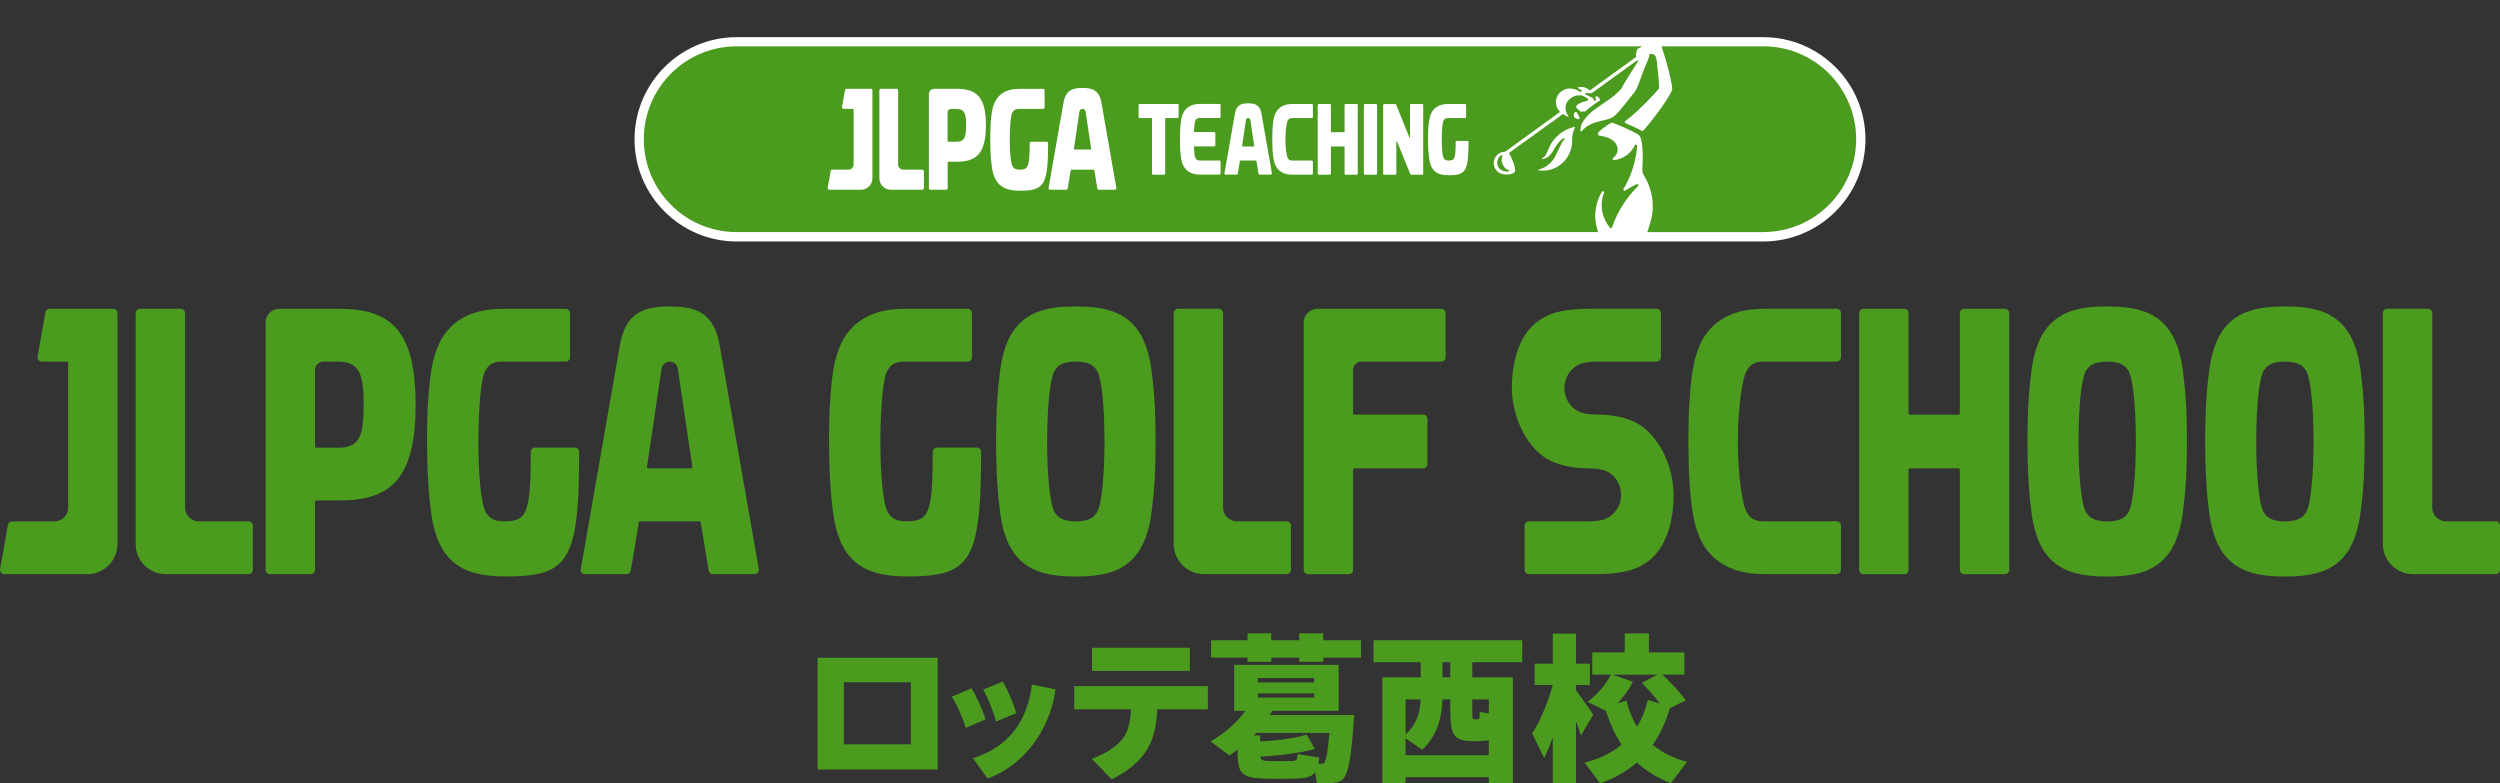
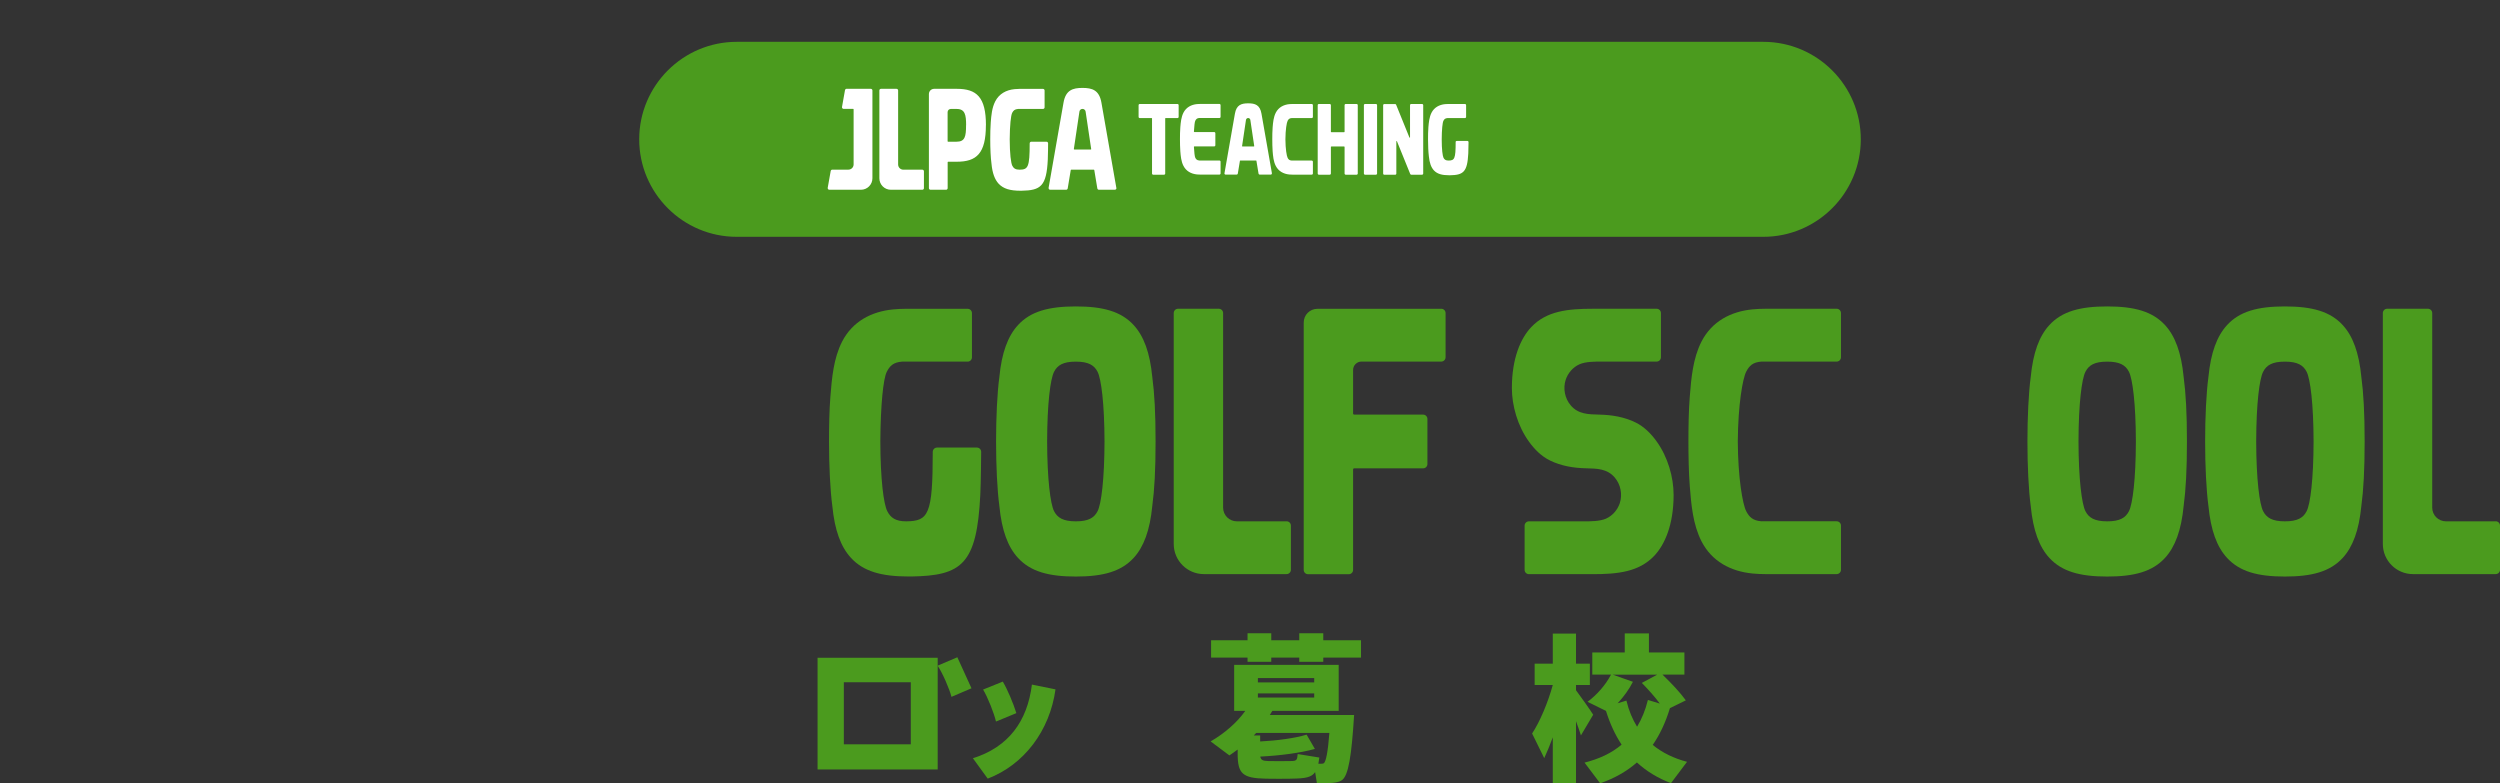
<svg xmlns="http://www.w3.org/2000/svg" id="_レイヤー_2" data-name="レイヤー 2" viewBox="0 0 493.11 154.5">
  <rect x="0" y="0" width="493.11" height="154.5" fill="#333333" stroke="none" />
  <defs>
    <style>
      .cls-1 {
        fill: #fff;
      }

      .cls-2 {
        fill: none;
      }

      .cls-3 {
        fill: #4b9b1e;
      }
    </style>
  </defs>
  <g id="_レイヤー_1-2" data-name="レイヤー 1">
    <g>
      <g>
        <g>
          <path class="cls-3" d="M183.98,89.14c0,12.46-.86,13.64-5.25,13.69-2.08,0-3.05-.7-3.72-2-.72-1.41-1.35-6.26-1.37-13.75.05-7.19.57-12.39,1.28-13.76.6-1.17,1.32-1.87,3.01-1.99h12.93c.47,0,.85-.38.85-.85v-8.72c0-.47-.38-.85-.85-.85h-12.16c-.85,0-1.69.04-2.53.12-4.33.42-8.04,2.4-10.07,6.35-1.7,3.33-2.02,7.23-2.31,10.85-.22,2.67-.27,6.13-.27,8.84,0,4.72.22,9.57.65,12.73.46,4.78,1.67,8.07,3.69,10.25,2.46,2.66,5.98,3.66,11.39,3.66h.46c10.01-.15,12.97-2.38,13.65-16.16.12-2.51.17-7.94.17-8.42s-.38-.85-.85-.85h-7.85c-.47,0-.85.38-.85.85Z" />
          <path class="cls-3" d="M200.81,110.06c2.46,2.66,5.98,3.66,11.39,3.66s8.93-1,11.39-3.66c2.01-2.18,3.23-5.47,3.69-10.25.43-3.16.65-7.15.65-12.73s-.22-9.57-.65-12.73c-.46-4.78-1.67-8.07-3.69-10.25-2.46-2.66-5.98-3.66-11.39-3.66s-8.93,1-11.39,3.66c-2.01,2.18-3.23,5.47-3.69,10.25-.43,3.16-.65,8.01-.65,12.73s.22,9.57.65,12.73c.46,4.78,1.67,8.07,3.69,10.25ZM207.91,73.33c.67-1.31,1.8-2,4.29-2s3.62.7,4.29,2c.72,1.41,1.35,6.26,1.37,13.75-.02,7.49-.64,12.34-1.37,13.75-.67,1.31-1.8,2-4.29,2s-3.62-.7-4.29-2c-.72-1.41-1.35-6.25-1.37-13.75.02-7.49.64-12.34,1.37-13.75Z" />
          <path class="cls-3" d="M284.28,60.91h-24.42c-1.5,0-2.71,1.21-2.71,2.71v48.79c0,.47.38.85.85.85h8.04c.47,0,.85-.38.85-.85v-19.82c0-.12.1-.21.21-.21h13.6c.47,0,.85-.38.85-.85v-8.9c0-.47-.38-.85-.85-.85h-13.6c-.12,0-.21-.1-.21-.21v-8.6c0-.91.74-1.65,1.65-1.65h15.74c.47,0,.85-.38.85-.85v-8.72c0-.47-.38-.85-.85-.85Z" />
          <path class="cls-3" d="M253.78,102.83h-9.82c-1.5,0-2.71-1.21-2.71-2.71v-38.37c0-.47-.38-.85-.85-.85h-8.04c-.47,0-.85.38-.85.85v45.54c0,3.29,2.67,5.95,5.95,5.95h16.31c.47,0,.85-.38.85-.85v-8.72c0-.47-.38-.85-.85-.85Z" />
          <path class="cls-3" d="M404.24,110.06c2.46,2.66,5.98,3.66,11.39,3.66s8.93-1,11.39-3.66c2.01-2.18,3.23-5.47,3.69-10.25.43-3.16.65-7.15.65-12.73s-.22-9.57-.65-12.73c-.46-4.78-1.67-8.07-3.69-10.25-2.46-2.66-5.98-3.66-11.39-3.66s-8.93,1-11.39,3.66c-2.01,2.18-3.23,5.47-3.69,10.25-.43,3.16-.65,8.01-.65,12.73s.22,9.57.65,12.73c.46,4.78,1.67,8.07,3.69,10.25ZM411.34,73.33c.67-1.31,1.8-2,4.29-2s3.62.7,4.29,2c.72,1.41,1.35,6.26,1.37,13.75-.02,7.49-.64,12.34-1.37,13.75-.67,1.31-1.8,2-4.29,2s-3.62-.7-4.29-2c-.72-1.41-1.35-6.25-1.37-13.75.02-7.49.64-12.34,1.37-13.75Z" />
          <path class="cls-3" d="M439.29,110.06c2.46,2.66,5.98,3.66,11.39,3.66s8.93-1,11.39-3.66c2.01-2.18,3.23-5.47,3.69-10.25.43-3.16.65-7.15.65-12.73s-.22-9.57-.65-12.73c-.46-4.78-1.67-8.07-3.69-10.25-2.46-2.66-5.98-3.66-11.39-3.66s-8.93,1-11.39,3.66c-2.01,2.18-3.23,5.47-3.69,10.25-.43,3.16-.65,8.01-.65,12.73s.22,9.57.65,12.73c.46,4.78,1.67,8.07,3.69,10.25ZM446.39,73.33c.67-1.31,1.8-2,4.29-2s3.62.7,4.29,2c.72,1.41,1.35,6.26,1.37,13.75-.02,7.49-.64,12.34-1.37,13.75-.67,1.31-1.8,2-4.29,2s-3.62-.7-4.29-2c-.72-1.41-1.35-6.25-1.37-13.75.02-7.49.64-12.34,1.37-13.75Z" />
          <path class="cls-3" d="M333.03,87.08c0,2.72.06,6.17.27,8.84.29,3.62.61,7.52,2.31,10.85,2.03,3.95,5.74,5.93,10.07,6.35.84.08,1.69.12,2.53.12h14.06c.47,0,.85-.38.85-.85v-8.72c0-.47-.38-.85-.85-.85h-14.83c-1.69-.12-2.41-.83-3.01-1.99-.71-1.37-1.62-6.57-1.66-13.76.05-7.19.95-12.39,1.66-13.76.6-1.17,1.32-1.87,3.01-1.99h14.83c.47,0,.85-.38.85-.85v-8.72c0-.47-.38-.85-.85-.85h-14.06c-.85,0-1.69.04-2.53.12-4.33.42-8.04,2.4-10.07,6.35-1.7,3.33-2.02,7.23-2.31,10.85-.22,2.67-.27,6.13-.27,8.84Z" />
-           <path class="cls-3" d="M395.46,60.91h-8.04c-.47,0-.85.38-.85.85v19.71c0,.18-.14.32-.32.32h-9.48c-.18,0-.32-.14-.32-.32v-19.71c0-.47-.38-.85-.85-.85h-8.04c-.47,0-.85.38-.85.85v50.65c0,.47.38.85.85.85h8.04c.47,0,.85-.38.85-.85v-19.71c0-.18.14-.32.32-.32h9.48c.18,0,.32.14.32.32v19.71c0,.47.38.85.85.85h8.04c.47,0,.85-.38.85-.85v-50.65c0-.47-.38-.85-.85-.85Z" />
          <path class="cls-3" d="M492.27,102.83h-9.82c-1.5,0-2.71-1.21-2.71-2.71v-38.37c0-.47-.38-.85-.85-.85h-8.04c-.47,0-.85.38-.85.85v45.54c0,3.29,2.67,5.95,5.95,5.95h16.31c.47,0,.85-.38.85-.85v-8.72c0-.47-.38-.85-.85-.85Z" />
          <path class="cls-3" d="M300.72,103.68c0-.47.38-.85.85-.85h10.65c1.55.01,3.34,0,4.55-.53,1.29-.57,2.29-1.73,2.73-3.07.55-1.7.17-3.68-1-5.04-1.49-1.76-3.52-1.77-5.64-1.82-2.45-.05-4.94-.46-7.15-1.55-1.69-.83-3.05-2.2-4.16-3.75-2.2-3.05-3.34-7.05-3.34-10.53,0-5.87,1.73-9.82,3.83-12.03,3.03-3.19,7.24-3.61,12.16-3.61h12.56c.47,0,.85.38.85.85v8.72c0,.47-.38.85-.85.85h-10.66c-1.55-.01-3.34,0-4.55.53-1.29.57-2.29,1.73-2.73,3.07-.55,1.7-.17,3.68,1,5.04,1.49,1.76,3.52,1.77,5.64,1.82,2.45.05,4.94.46,7.15,1.55,1.69.83,3.05,2.2,4.16,3.75,2.2,3.05,3.34,7.05,3.34,10.53,0,5.87-1.73,9.82-3.83,12.03-3.03,3.19-7.24,3.61-12.16,3.61h-12.55c-.47,0-.85-.38-.85-.85v-8.72Z" />
        </g>
-         <path class="cls-3" d="M9.78,60.91h12.54c.47,0,.85.38.85.85v45.54c0,3.29-2.67,5.95-5.95,5.95H.85c-.53,0-.92-.47-.83-.99l1.54-8.72c.07-.4.42-.7.83-.7h8.34c1.5,0,2.71-1.21,2.71-2.71v-28.58c0-.12-.1-.22-.22-.22h-4.98c-.53,0-.92-.48-.83-.99l1.54-8.72c.07-.4.42-.7.83-.7ZM49.03,102.83h-9.82c-1.5,0-2.71-1.21-2.71-2.71v-38.36c0-.47-.38-.85-.85-.85h-8.04c-.47,0-.85.38-.85.85v45.54c0,3.29,2.67,5.95,5.95,5.95h16.31c.47,0,.85-.38.85-.85v-8.72c0-.47-.38-.85-.85-.85ZM149.66,112.26c.09.52-.31.99-.83.99h-8.22c-.41,0-.77-.3-.83-.71l-1.58-9.53c-.02-.1-.11-.18-.21-.18h-11.77c-.11,0-.2.08-.21.18l-1.58,9.53c-.07.41-.42.71-.83.71h-8.22c-.53,0-.92-.47-.83-.99l7.72-44.17c1.14-6.51,4.78-7.64,9.84-7.64s8.71,1.13,9.84,7.64l7.72,44.17ZM127.82,92.37h8.54c.13,0,.23-.12.21-.25l-2.88-19.41c-.12-.79-.8-1.38-1.6-1.38h0c-.8,0-1.49.59-1.6,1.38l-2.88,19.41c-.02.13.08.25.21.25ZM104.69,89.14c0,12.46-.86,13.64-5.25,13.69-2.08,0-3.05-.7-3.72-2-.72-1.41-1.35-6.25-1.37-13.75.05-7.19.57-12.39,1.28-13.76.6-1.17,1.32-1.87,3.01-1.99h12.93c.47,0,.85-.38.85-.85v-8.72c0-.47-.38-.85-.85-.85h-12.16c-.85,0-1.69.04-2.53.12-4.33.42-8.04,2.4-10.07,6.35-1.7,3.33-2.02,7.22-2.31,10.85-.22,2.67-.27,6.13-.27,8.84,0,4.72.22,9.57.65,12.73.46,4.78,1.67,8.07,3.69,10.25,2.46,2.66,5.98,3.66,11.39,3.66h.46c10.01-.15,12.97-2.38,13.65-16.15.12-2.51.17-7.94.17-8.42s-.38-.85-.85-.85h-7.85c-.47,0-.85.38-.85.85ZM81.98,79.81c0,14.61-4.83,18.9-15.1,18.9h-4.53c-.12,0-.22.1-.22.22v13.47c0,.47-.38.85-.85.85h-8.04c-.47,0-.85-.38-.85-.85v-48.78c0-1.5,1.21-2.71,2.71-2.71h11.77c10.27,0,15.1,4.29,15.1,18.9ZM71.72,79.75c0-5.35-.55-8.42-4.92-8.42h-3.02c-.91,0-1.65.74-1.65,1.65v15.1c0,.12.1.22.22.22h4.45c4.37,0,4.92-2.71,4.92-8.55Z" />
      </g>
      <g>
        <rect class="cls-2" x="117.83" width="257.45" height="54.95" />
        <g>
          <path class="cls-3" d="M145.31,46.71c-10.61,0-19.23-8.63-19.23-19.23s8.63-19.23,19.23-19.23h202.49c10.61,0,19.23,8.63,19.23,19.23s-8.63,19.23-19.23,19.23h-202.49Z" />
-           <path class="cls-1" d="M347.8,7.33h-202.49c-11.11,0-20.15,9.04-20.15,20.15s9.04,20.15,20.15,20.15h202.49c11.11,0,20.15-9.04,20.15-20.15s-9.04-20.15-20.15-20.15ZM347.8,45.79h-22.89c.23-.57.42-1.3.63-2.02.86-2.81.52-6.22-1.25-9.09-.25-.41-.37-.89-.35-1.37.09-1.64.24-5.27-.52-6.48-.06-.09-.17-.2-.26-.26-1.41-.89-4.48-2.17-5.14-2.37-.06-.02-.11-.01-.16.01-.69.36-1.71,1.01-2.55,1.85-.25.25-.1.68.25.72,2.96.4,3.51,1.86,3.51,2.69,0,.65-.32,1.29-.87,1.67-.21.14-.09.47.16.44,1.85-.19,3.37-1.37,4.1-2.92.11-.24.48-.14.46.12-.2,2.79-1.09,5.81-2.68,8.48-.13.22.13.47.34.32.75-.49,1.51-.91,2.23-1.25.25-.12.47.2.27.39-2.32,2.29-4.12,5.17-5.11,8.12-.06.18-.29.22-.41.08-1.18-1.38-2.31-4.06-1.17-6.88.11-.27-.28-.47-.43-.21-1.24,2.09-1.39,4.25-1.28,5.39.09,1,.3,1.85.55,2.56h-169.92c-10.12,0-18.32-8.2-18.32-18.32s8.2-18.32,18.32-18.32h178.54s-.04.02-.05.04l-.19.16s-.08.05-.12.07l-.37.14c-.11.04-.19.13-.22.25l-.22.92c-.02.08-.02.16,0,.24.02.07.05.16.06.21,0,.02,0,.05-.02.06l-9.05,6.55c-.06.04-.14.04-.19-.01-.74-.67-1.66-.7-2.21-.56-.09.02-.1.14-.02.18.17.09.51.26.65.36.19.14.01.48-.21.38l-.18-.1c-1.85-1.19-3.74-.38-4.39,1.08-.45,1.02-.18,2.2.55,2.91.03.02.02.06,0,.09-.83.6-10.46,7.57-10.79,7.82,0,0-.01,0-.02,0-.5,0-1.09.16-1.57.65-.15.15-.27.32-.37.49h0c-.18.32-.29.7-.29,1.1,0,.93.57,1.72,1.37,2.05h0c.79.29,2.18.3,2.72-.25.08-.09.13-.2.13-.32,0-.77-.43-2.11-1.2-3.43-.01-.03,0-.06.02-.07l10.6-7.65s.04-.01.06,0c.05.03.56.4.89.51.12.04.23-.01.14-.13-.75-.93-.7-2.17-.18-2.88.93-1.27,2.22-1.23,2.73-1.2.27.01.97.44,1.19.59.2.14.21.46-.06.51-.74.13-1.42.42-1.71.62-.29.2-.7.55-.19.95l.18.15s.27.21.4.36c.04.05.09.08.2.05.19-.05.41-.07.56-.04.11.02.2.03.28-.05.27-.28.5-.47.89-.77.69-.53,1.33-.96,1.94-1.38.04-.02.05-.07.03-.11-.13-.31-.42-.67-.66-.69-.07,0-.15.01-.2.06-.22.22.15.53.01.7-.12.13-.32.27-.37-.01-.1-.57-.91-.65-1.57-1.06-.24-.15-.06-.47.18-.36,0,0,0,0,0,0,.4.17.86.12,1.22-.14,1.74-1.26,6.83-4.94,8.6-6.22.14-.1.31.06.22.21-.62.99-1.74,2.79-2.05,3.25-.53.81-1.09,1.89-1.14,1.98,0,0,0,0,0,.01-1.7,1.98-3.41,2.72-5.58,4.38-.98.75-1.5,1.42-1.97,2.09-.5.71-.6,1.44-.58,1.96,0,.11.14.15.21.07,1.82-2.05,3.78-1.87,5.62-2.53,1.24-.45,2.38-2.16,4.08-4.25.35-.43,1-1.21,1.26-1.82.79-1.9,1.1-2.98,1.32-3.5.97-2.26,1.13-2.66,1.13-3.13,0-.04.03-.07.07-.06.14.03.29.05.52.06.51.03.7.55.76.8.18.84.55,4.85.56,5.82,0,.09-.03.18-.09.25-.78.92-4.04,4.45-6.59,6.33-.15.11-.12.34.05.41.99.42,2.28,1,3.21,1.52.1.05.22.03.3-.05,1.85-2.08,5.65-7.15,5.7-8.24.05-.98-1.26-5.86-1.81-7.45,0,0-.01-.04-.02-.06-.03-.1-.12-.39-.16-.47,0-.01,0-.02,0-.03,0-.06-.03-.24-.16-.38h20.11c10.12,0,18.32,8.2,18.32,18.32s-8.2,18.32-18.32,18.32ZM296.36,32.36c.2.39.5.99,1.22,1.21.13.04.15.13.12.19-.04.07-.2.08-.3.08-.41.01-1.02-.08-1.45-.41-.24-.18-.4-.4-.5-.63-.03-.08-.06-.16-.08-.25-.12-.49-.01-1,.17-1.31.18-.3.38-.51.55-.61.14-.08.26-.06.24.09-.05.29-.32.95.03,1.62ZM311.44,22.94c.18.22.16.46-.02.54t0,0h0c-.24.1-1.01-.21-.99-.71,0-.18.05-.53.24-.65.03-.02.06-.03.09-.04.34-.07.46.58.68.86ZM310.64,25.2c-.43.84-.58,1.59-.56,2.73.02,1.35-.61,3.29-2.33,4.59-1.41,1.06-3.04,1.28-4.3,1.07-.04,0-.06-.04-.05-.07,0-.03.02-.05.05-.06,1.9-.46,2.99-1.93,3.32-2.62.7-1.45,1.05-2.34,1.57-3.09.08-.11.16-.22.24-.32.01-.01.02-.03.02-.04.03-.1-.09-.22-.19-.15-.25.15-.47.33-.66.52-1.36,1.33-1.59,3.4-3.58,3.62-.05,0-.07-.03-.07-.07,0-.02.01-.04.04-.06.76-.38.96-1.08,1.34-1.97.03-.06.05-.12.08-.18.18-.39.4-.82.73-1.27,1.42-1.96,3.35-2.59,4.23-2.79.01,0,.03,0,.04,0,.08,0,.13.09.09.17Z" />
          <path class="cls-1" d="M166.99,17.52h4.77c.18,0,.32.14.32.32v17.32c0,1.25-1.01,2.27-2.27,2.27h-6.23c-.2,0-.35-.18-.32-.38l.59-3.32c.03-.15.16-.27.32-.27h3.17c.57,0,1.03-.46,1.03-1.03v-10.87s-.04-.08-.08-.08h-1.89c-.2,0-.35-.18-.32-.38l.59-3.32c.03-.15.16-.27.32-.27ZM181.92,33.47h-3.74c-.57,0-1.03-.46-1.03-1.03v-14.6c0-.18-.14-.32-.32-.32h-3.06c-.18,0-.32.14-.32.32v17.32c0,1.25,1.01,2.27,2.27,2.27h6.2c.18,0,.32-.14.32-.32v-3.32c0-.18-.14-.32-.32-.32ZM220.21,37.05c.03.2-.12.38-.32.38h-3.13c-.16,0-.29-.11-.32-.27l-.6-3.62s-.04-.07-.08-.07h-4.48s-.07.03-.08.07l-.6,3.62c-.03.16-.16.27-.32.27h-3.13c-.2,0-.35-.18-.32-.38l2.94-16.8c.43-2.48,1.82-2.91,3.74-2.91s3.31.43,3.74,2.91l2.94,16.8ZM211.9,29.49h3.25c.05,0,.09-.04.08-.09l-1.1-7.39c-.04-.3-.3-.53-.61-.53h0c-.31,0-.57.22-.61.53l-1.1,7.39s.03.09.08.09ZM203.1,28.26c0,4.74-.33,5.19-2,5.21-.79,0-1.16-.27-1.42-.76-.28-.53-.51-2.38-.52-5.23.02-2.74.22-4.71.49-5.23.23-.44.5-.71,1.15-.76h4.92c.18,0,.32-.14.32-.32v-3.32c0-.18-.14-.32-.32-.32h-4.63c-.32,0-.64.02-.96.05-1.65.16-3.06.91-3.83,2.42-.65,1.27-.77,2.75-.88,4.13-.08,1.02-.1,2.33-.1,3.36,0,1.8.08,3.64.25,4.84.17,1.82.64,3.07,1.4,3.9.94,1.01,2.28,1.39,4.33,1.39h.18c3.81-.06,4.94-.9,5.19-6.15.05-.96.06-3.02.06-3.2s-.14-.32-.32-.32h-2.99c-.18,0-.32.14-.32.32ZM194.46,24.71c0,5.56-1.84,7.19-5.74,7.19h-1.72s-.08.04-.08.08v5.13c0,.18-.14.32-.32.32h-3.06c-.18,0-.32-.14-.32-.32v-18.56c0-.57.46-1.03,1.03-1.03h4.48c3.91,0,5.74,1.63,5.74,7.19ZM190.56,24.69c0-2.04-.21-3.2-1.87-3.2h-1.15c-.35,0-.63.28-.63.63v5.75s.04.08.08.08h1.69c1.66,0,1.87-1.03,1.87-3.25ZM236.57,23.28h3.95c.12,0,.23-.1.23-.23v-2.32c0-.12-.1-.23-.23-.23h-3.74c-.23,0-.45.01-.67.03-1.15.11-2.14.64-2.68,1.69-.45.89-.54,1.92-.62,2.89-.06.71-.07,1.63-.07,2.36s.02,1.64.07,2.36c.08.96.16,2,.62,2.89.54,1.05,1.53,1.58,2.68,1.69.22.02.45.03.67.03h3.74c.12,0,.23-.1.23-.23v-2.32c0-.12-.1-.23-.23-.23h-3.95c-.45-.03-.64-.22-.8-.53-.14-.26-.2-1.04-.28-2.16,0-.05.04-.09.09-.09h3.91c.12,0,.23-.1.23-.23v-2.37c0-.12-.1-.23-.23-.23h-3.91s-.09-.04-.09-.09c.08-1.12.14-1.9.28-2.16.16-.31.35-.5.8-.53ZM250.87,34.18c.02.14-.08.26-.22.26h-2.19c-.11,0-.2-.08-.22-.19l-.42-2.54s-.03-.05-.06-.05h-3.13s-.05.02-.06.05l-.42,2.54c-.02.11-.11.19-.22.19h-2.19c-.14,0-.25-.13-.22-.26l2.06-11.76c.3-1.73,1.27-2.04,2.62-2.04s2.32.3,2.62,2.04l2.06,11.76ZM245.06,28.89h2.27s.06-.03.06-.07l-.77-5.17c-.03-.21-.21-.37-.43-.37h0c-.21,0-.4.16-.43.37l-.77,5.17s.02.07.06.07ZM250.95,27.48c0,.72.02,1.64.07,2.36.08.96.16,2,.62,2.89.54,1.05,1.53,1.58,2.68,1.69.22.02.45.03.67.03h3.74c.12,0,.23-.1.23-.23v-2.32c0-.12-.1-.23-.23-.23h-3.95c-.45-.03-.64-.22-.8-.53-.19-.36-.43-1.75-.44-3.66.01-1.91.25-3.3.44-3.66.16-.31.35-.5.8-.53h3.95c.12,0,.23-.1.23-.23v-2.32c0-.12-.1-.23-.23-.23h-3.74c-.23,0-.45.01-.67.03-1.15.11-2.14.64-2.68,1.69-.45.89-.54,1.92-.62,2.89-.06.71-.07,1.63-.07,2.36ZM271.39,20.51h-2.14c-.12,0-.23.1-.23.23v13.49c0,.12.1.23.23.23h2.14c.12,0,.23-.1.23-.23v-13.49c0-.12-.1-.23-.23-.23ZM267.58,20.51h-2.14c-.12,0-.23.1-.23.23v5.25s-.04.09-.09.09h-2.52s-.09-.04-.09-.09v-5.25c0-.12-.1-.23-.23-.23h-2.14c-.12,0-.23.1-.23.23v13.49c0,.12.1.23.23.23h2.14c.12,0,.23-.1.23-.23v-5.25s.04-.09.09-.09h2.52s.09.04.09.09v5.25c0,.12.1.23.23.23h2.14c.12,0,.23-.1.23-.23v-13.49c0-.12-.1-.23-.23-.23ZM278.35,20.51c-.12,0-.23.1-.23.23v6.37s-.02.05-.05.05c-.03,0-.05-.02-.07-.04l-2.62-6.46c-.03-.09-.12-.14-.21-.14h-2.12c-.12,0-.23.1-.23.23v13.49c0,.12.1.23.23.23h2.14c.12,0,.23-.1.23-.23v-6.37s.02-.05.05-.05c.03,0,.05.02.07.04l2.62,6.46c.03.09.12.14.21.14h2.12c.12,0,.23-.1.23-.23v-13.49c0-.12-.1-.23-.23-.23h-2.14ZM287.12,28.02c0,3.32-.23,3.63-1.4,3.65-.55,0-.81-.19-.99-.53-.19-.37-.36-1.67-.36-3.66.01-1.91.15-3.3.34-3.66.16-.31.35-.5.8-.53h3.44c.12,0,.23-.1.23-.23v-2.32c0-.12-.1-.23-.23-.23h-3.24c-.23,0-.45.01-.67.03-1.15.11-2.14.64-2.68,1.69-.45.89-.54,1.92-.62,2.89-.06.71-.07,1.63-.07,2.36,0,1.26.06,2.55.17,3.39.12,1.27.45,2.15.98,2.73.66.71,1.59.97,3.03.97h.12c2.67-.04,3.45-.63,3.64-4.3.03-.67.05-2.11.05-2.24s-.1-.23-.23-.23h-2.09c-.12,0-.23.1-.23.23ZM232.24,20.51h-7.43c-.12,0-.23.1-.23.23v2.32c0,.12.1.23.23.23h2.36s.06.03.06.06v10.88c0,.12.1.23.23.23h2.14c.12,0,.23-.1.23-.23v-10.88s.03-.06.06-.06h2.36c.12,0,.23-.1.23-.23v-2.32c0-.12-.1-.23-.23-.23Z" />
        </g>
      </g>
      <g>
        <path class="cls-3" d="M184.95,129.74v22.03h-23.69v-22.03h23.69ZM179.65,146.81v-12.24h-13.21v12.24h13.21Z" />
-         <path class="cls-3" d="M191.62,135.76c1,1.57,2.2,4.33,2.79,6.12l-3.95,1.69c-.38-1.54-1.76-4.71-2.73-6.15l3.89-1.66ZM208.19,135.98c-1.13,8.16-6.21,14.87-13.37,17.6l-2.92-4.02c7-2.2,10.73-7.25,11.64-14.53l4.64.94ZM197.8,134.45c.94,1.57,2.1,4.36,2.67,6.21l-4.02,1.66c-.34-1.57-1.63-4.8-2.54-6.31l3.89-1.57Z" />
-         <path class="cls-3" d="M219.25,153.72l-3.89-4.05c6.21-2.45,7.5-4.96,7.72-9.76h-11.2v-4.58h26.36v4.58h-9.98c-.28,5.99-1.88,10.23-9.01,13.81ZM234.69,127.76v4.58h-19.3v-4.58h19.3Z" />
+         <path class="cls-3" d="M191.62,135.76l-3.95,1.69c-.38-1.54-1.76-4.71-2.73-6.15l3.89-1.66ZM208.19,135.98c-1.13,8.16-6.21,14.87-13.37,17.6l-2.92-4.02c7-2.2,10.73-7.25,11.64-14.53l4.64.94ZM197.8,134.45c.94,1.57,2.1,4.36,2.67,6.21l-4.02,1.66c-.34-1.57-1.63-4.8-2.54-6.31l3.89-1.57Z" />
        <path class="cls-3" d="M254.92,153.59c-1.54.03-3.77.03-5.21,0-4.64-.09-5.59-.97-5.59-4.93v-.82c-.53.41-1.07.78-1.63,1.16l-3.7-2.76c2.76-1.6,5.18-3.7,6.84-6.03h-2.2v-9.07h20.62v9.07h-13.09c-.16.28-.31.53-.5.82h16.63c-.5,7.97-1.1,12.08-2.48,12.9-.6.38-1.44.5-2.57.53h-2.29l-.35-2.17c-.69,1.04-1.95,1.26-4.49,1.29ZM246.07,126.29v-1.38h4.68v1.38h5.52v-1.38h4.74v1.38h7.44v3.42h-7.44v.82h-4.74v-.82h-5.52v.82h-4.68v-.82h-7.19v-3.42h7.19ZM259.34,147.72c-2.7.78-7.15,1.35-10.76,1.51.13.69.5.85,1.57.88,1.22.03,3.2.03,4.43,0,1.16,0,1.29-.16,1.38-1.38l4.27.69c-.06.44-.13.85-.19,1.22h.63c.19,0,.31-.03.44-.09.41-.28.82-2.2,1.1-5.99h-14.44c-.16.16-.31.35-.47.5h1.26v1.19c3.26-.16,7-.66,9.16-1.35l1.63,2.82ZM248.11,134.6h11.11v-.85h-11.11v.85ZM248.11,137.59h11.11v-.82h-11.11v.82Z" />
-         <path class="cls-3" d="M277.25,153.28v1.22h-4.58v-20.9h7.56v-2.98h-9.32v-4.33h29.34v4.33h-9.85v2.98h8v20.9h-4.74v-1.22h-16.41ZM293.66,148.95v-2.98c-.5.16-1.1.19-1.82.22h-1.48c-3.61-.13-4.3-1.07-4.3-6.31v-1.91h-1.54c-.13,3.7-1.04,7.09-3.99,9.92l-3.3-2.29v3.36h16.41ZM277.25,137.96v6.9c2.17-2.04,2.86-4.24,2.95-6.9h-2.95ZM286.06,133.6v-2.98h-1.54v2.98h1.54ZM293.66,137.96h-3.26v1.91c0,1.85.03,2.01.41,2.01.22.03.5.03.72,0,.28,0,.31-.09.34-1.44l1.79.28v-2.76Z" />
        <path class="cls-3" d="M314.25,140.97l-2.42,4.08c-.25-.82-.6-1.76-.97-2.79v12.21h-4.58v-9.04c-.53,1.47-1.13,2.89-1.69,4.11l-2.39-4.86c1.54-2.32,3.14-6.15,4.08-9.57h-3.58v-4.2h3.58v-5.93h4.58v5.93h2.73v4.2h-2.73v1.04c1.26,1.73,2.6,3.58,3.39,4.83ZM332.76,150.26l-3.17,4.21c-2.57-.97-4.8-2.32-6.72-4.08-2.04,1.79-4.46,3.14-7.25,4.11l-3.08-4.08c2.86-.72,5.33-1.85,7.31-3.55-1.26-1.91-2.29-4.11-3.08-6.65l-3.64-1.79c1.85-1.38,3.52-3.26,4.64-5.37h-3.7v-4.36h6.4v-3.77h4.77v3.77h7v4.36h-4.33c1.88,1.82,3.39,3.42,4.61,5.08l-3.14,1.54c-.85,2.82-1.98,5.21-3.39,7.25,1.88,1.54,4.14,2.64,6.75,3.33ZM322.91,143.33c.91-1.51,1.63-3.23,2.13-5.27l2.35.72c-.97-1.32-2.17-2.67-3.55-4.08l3.04-1.63h-8.79l3.99,1.41c-.75,1.51-1.82,2.95-3.01,4.24l1.73-.53c.47,1.98,1.19,3.67,2.1,5.15Z" />
      </g>
    </g>
  </g>
</svg>